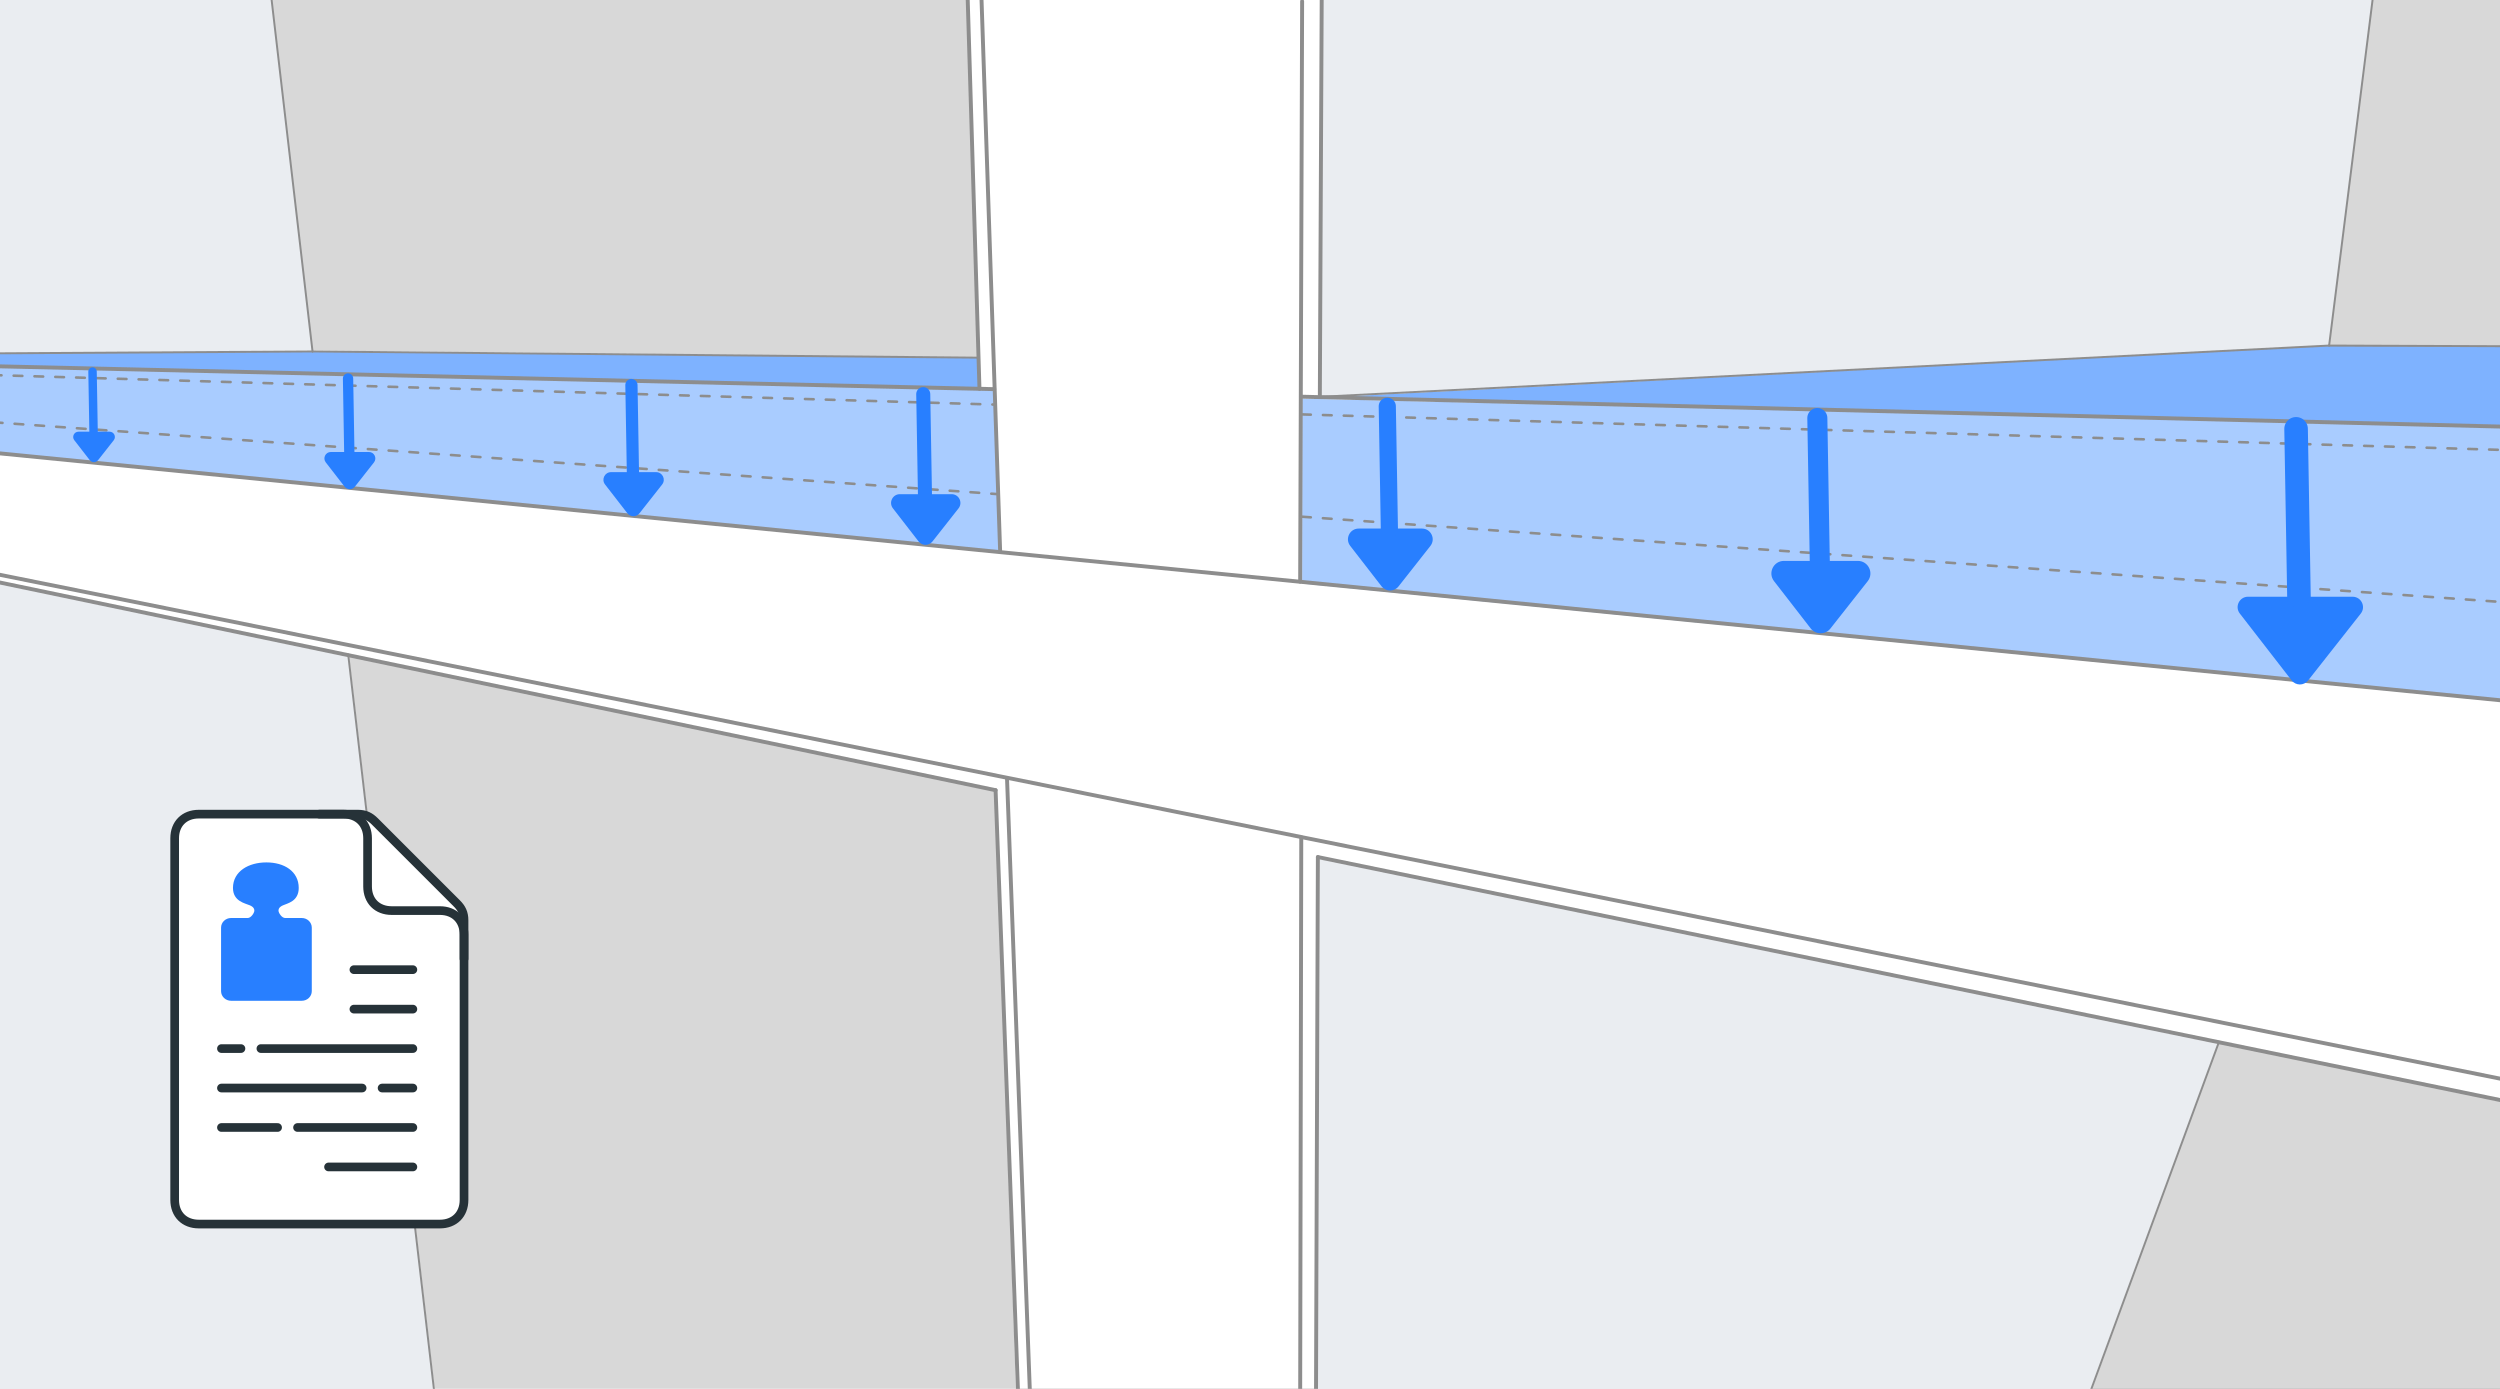
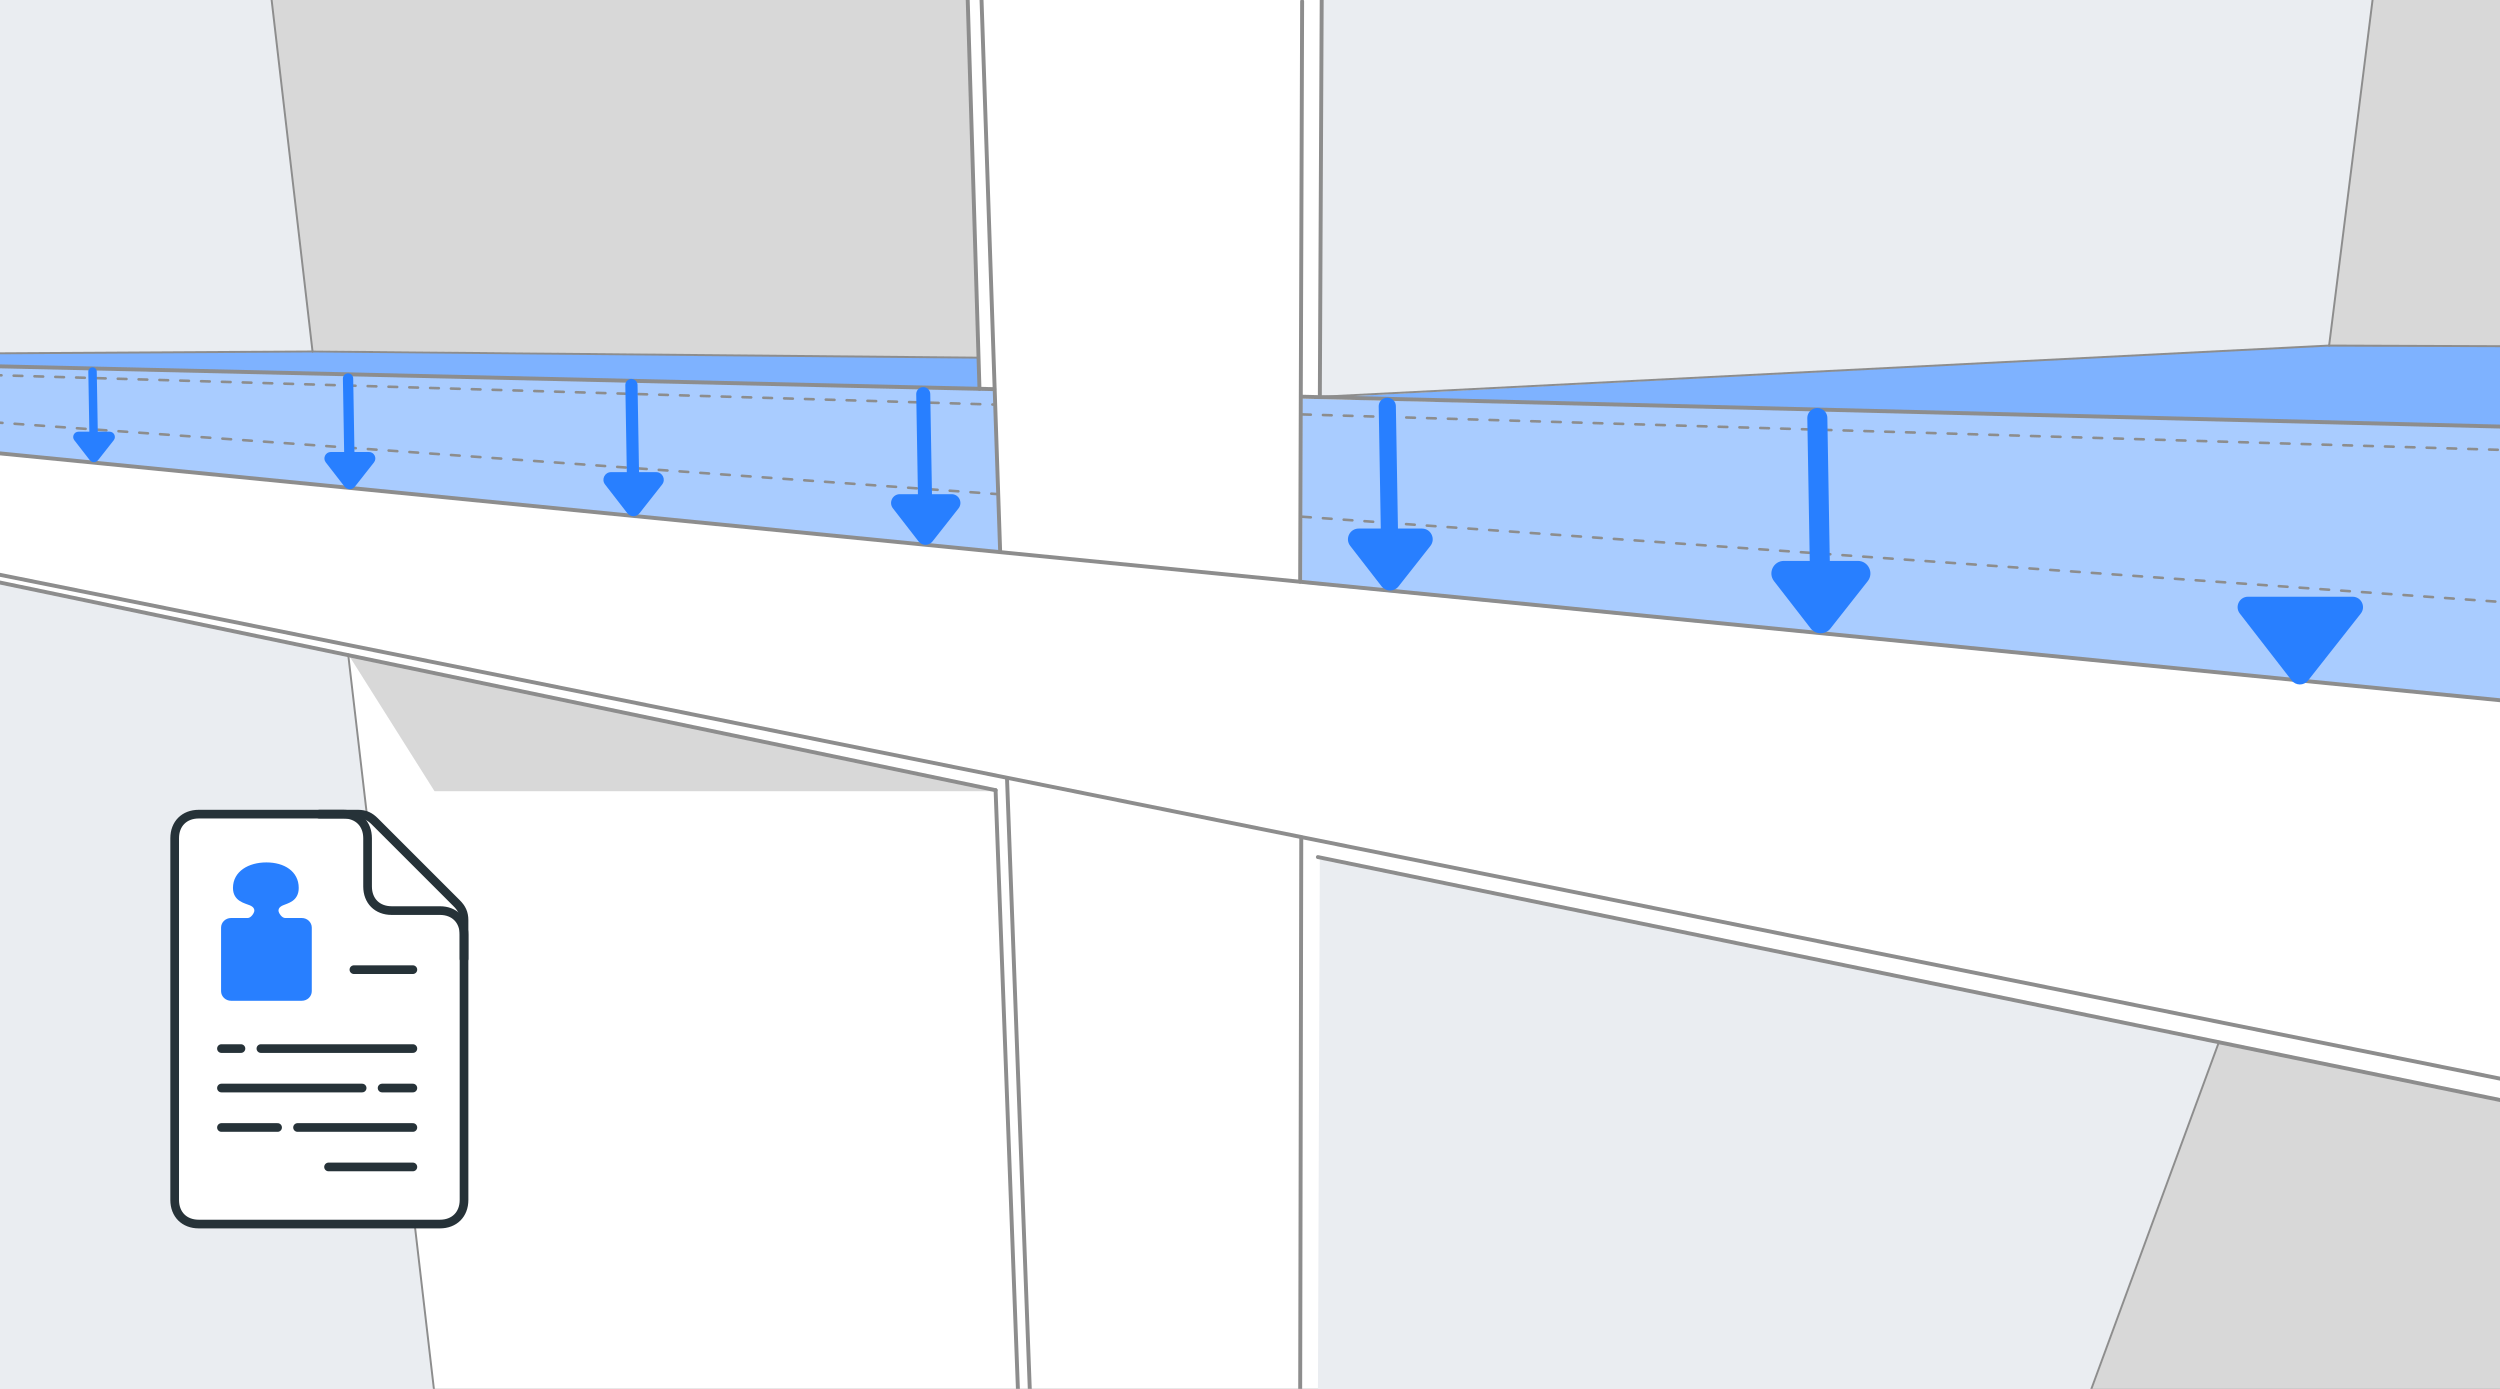
<svg xmlns="http://www.w3.org/2000/svg" width="1440" height="800" viewBox="0 0 1440 800" fill="none">
  <rect x="0" y="0" width="1440" height="800" fill="#333333" stroke="none" />
  <g clip-path="url(#clip0_1301_7839)">
    <rect width="1440" height="800" fill="white" />
    <g clip-path="url(#clip1_1301_7839)">
      <path opacity="0.4" d="M-3.566 210.371L573.244 223.969L575.511 318.027L-3.566 261.366V210.371Z" fill="#287FFF" />
      <path opacity="0.6" d="M-3.566 203.571L180.016 202.438L563.045 205.838L564.178 223.403L-3.566 210.371V203.571Z" fill="#287FFF" />
      <path opacity="0.4" d="M750.027 229.635L1475.29 245.9V407.551L750.027 336.158V229.635Z" fill="#287FFF" />
      <path opacity="0.6" d="M1341.57 199.038L1475.29 199.605V246.634L761.359 228.502L1341.57 199.038Z" fill="#287FFF" />
      <path d="M761.356 -9.475L1367.06 -5.509L1341.57 199.038L760.223 229.069L761.356 -9.475Z" fill="#EAEDF1" />
      <path d="M760.223 493.676L1277.54 600.766L1202.18 805.313L759.09 813.245L760.223 493.676Z" fill="#EAEDF1" />
      <path d="M-27.369 329.926L200.409 377.521L250.271 803.046L-33.035 818.345L-27.369 329.926Z" fill="#EAEDF1" />
      <path d="M-25.101 -2.675L155.081 -13.441L180.012 201.871L-37 203.571L-25.101 -2.675Z" fill="#EAEDF1" />
      <path d="M155.082 -12.874H556.81L563.609 205.838L180.013 201.871L155.082 -12.874Z" fill="#7E7E7E" fill-opacity="0.3" />
-       <path d="M200.977 377.521L573.24 455.713L585.139 799.647H250.272L200.977 377.521Z" fill="#7E7E7E" fill-opacity="0.3" />
+       <path d="M200.977 377.521L573.24 455.713H250.272L200.977 377.521Z" fill="#7E7E7E" fill-opacity="0.3" />
      <path d="M1278.11 600.199L1537.05 654.027L1522.88 818.345H1198.21L1278.11 600.199Z" fill="#7E7E7E" fill-opacity="0.3" />
      <path d="M1367.06 -4.942L1516.65 -24.206L1507.02 199.605H1341.57L1367.06 -4.942Z" fill="#7E7E7E" fill-opacity="0.3" />
      <path d="M-3.565 260.801L1482.66 407.554" stroke="#8D8D8D" stroke-width="2.266" stroke-linecap="round" />
      <path d="M-3 330.494L1484.36 630.232" stroke="#8D8D8D" stroke-width="2.266" stroke-linecap="round" />
      <path d="M759.097 493.676L1484.93 642.843" stroke="#8D8D8D" stroke-width="2.266" stroke-linecap="round" />
-       <path d="M759.097 493.676L757.964 820.045" stroke="#8D8D8D" stroke-width="2.266" stroke-linecap="round" />
      <path d="M749.53 482.344L748.893 809.846" stroke="#8D8D8D" stroke-width="2.266" stroke-linecap="round" />
      <path d="M580.044 448.347L593.643 813.245" stroke="#8D8D8D" stroke-width="2.266" stroke-linecap="round" />
      <path d="M573.46 455.147L587.059 820.045" stroke="#8D8D8D" stroke-width="2.266" stroke-linecap="round" />
      <path d="M573.46 455.147L-5.862 334.323" stroke="#8D8D8D" stroke-width="2.266" stroke-linecap="round" />
      <path d="M-3.565 243.235L574.379 284.597" stroke="#8D8D8D" stroke-width="1.5" stroke-linecap="round" stroke-dasharray="5 7" />
      <path d="M750.028 297.629L1483.22 349.757" stroke="#8D8D8D" stroke-width="1.5" stroke-linecap="round" stroke-dasharray="5 7" />
      <path d="M-4.13 216.037L572.681 233.035" stroke="#8D8D8D" stroke-width="1.5" stroke-linecap="round" stroke-dasharray="5 7" />
      <path d="M750.028 238.701L1477.56 260.232" stroke="#8D8D8D" stroke-width="1.5" stroke-linecap="round" stroke-dasharray="5 7" />
      <path d="M-3.565 210.937L572.679 224.149" stroke="#8D8D8D" stroke-width="2.266" stroke-linecap="round" />
      <path d="M750.028 228.502L1477.56 246.634" stroke="#8D8D8D" stroke-width="2.266" stroke-linecap="round" />
      <path d="M180.018 202.438L563.614 206.018" stroke="#8D8D8D" stroke-width="1.133" stroke-linecap="round" />
      <path d="M180.018 202.438L-10.363 203.571" stroke="#8D8D8D" stroke-width="1.133" stroke-linecap="round" />
      <path d="M180.018 202.438L155.087 -11.741" stroke="#8D8D8D" stroke-width="1.133" stroke-linecap="round" />
      <path d="M250.276 803.046L200.556 376.955" stroke="#8D8D8D" stroke-width="1.133" stroke-linecap="round" />
      <path d="M1177.25 874.439L1278.11 600.199" stroke="#8D8D8D" stroke-width="1.133" stroke-linecap="round" />
      <path d="M761.36 228.502L1341.57 199.038" stroke="#8D8D8D" stroke-width="1.133" stroke-linecap="round" />
      <path d="M1341.57 199.038L1486.27 199.588" stroke="#8D8D8D" stroke-width="1.133" stroke-linecap="round" />
      <path d="M1341.57 199.038L1367.64 -8.341" stroke="#8D8D8D" stroke-width="1.133" stroke-linecap="round" />
      <path d="M557.377 -0.976L564.177 223.969" stroke="#8D8D8D" stroke-width="2.266" stroke-linecap="round" />
      <path d="M565.312 -1.542L576.076 317.46" stroke="#8D8D8D" stroke-width="2.266" stroke-linecap="round" />
      <path d="M750.027 0.724L748.894 335.025" stroke="#8D8D8D" stroke-width="2.266" stroke-linecap="round" />
      <path d="M761.359 -14.008L760.226 228.502" stroke="#8D8D8D" stroke-width="2.266" stroke-linecap="round" />
      <path d="M518.314 284.644H548.14C552.361 284.644 554.724 289.511 552.112 292.827L537.08 311.916C535.046 314.499 531.126 314.484 529.112 311.885L514.318 292.796C511.744 289.474 514.111 284.644 518.314 284.644Z" fill="#287FFF" />
      <path d="M532.773 284.669L531.788 227" stroke="#287FFF" stroke-width="8.089" stroke-linecap="round" />
      <path d="M782.603 304.453H819.056C824.216 304.453 827.103 310.402 823.911 314.456L805.538 337.786C803.052 340.943 798.261 340.925 795.8 337.748L777.719 314.418C774.572 310.357 777.466 304.453 782.603 304.453Z" fill="#287FFF" />
      <path d="M800.277 304.484L799.073 234" stroke="#287FFF" stroke-width="9.887" stroke-linecap="round" />
      <path d="M1027.54 323.08H1070.13C1076.15 323.08 1079.53 330.03 1075.8 334.765L1054.33 362.021C1051.43 365.709 1045.83 365.687 1042.96 361.976L1021.83 334.721C1018.16 329.977 1021.54 323.08 1027.54 323.08Z" fill="#287FFF" />
      <path d="M1048.19 323.116L1046.78 240.774" stroke="#287FFF" stroke-width="11.55" stroke-linecap="round" />
      <path d="M1294.87 343.714H1355.09C1360.1 343.714 1362.9 349.49 1359.8 353.426L1329.45 391.966C1327.04 395.032 1322.39 395.014 1320 391.93L1290.13 353.389C1287.07 349.446 1289.88 343.714 1294.87 343.714Z" fill="#287FFF" />
-       <path d="M1324.2 343.756L1322.54 247.001" stroke="#287FFF" stroke-width="13.572" stroke-linecap="round" />
      <path d="M351.977 271.948H377.934C381.608 271.948 383.664 276.184 381.391 279.07L368.309 295.683C366.538 297.932 363.127 297.918 361.374 295.657L348.499 279.044C346.258 276.152 348.319 271.948 351.977 271.948Z" fill="#287FFF" />
      <path d="M364.561 271.97L363.703 221.781" stroke="#287FFF" stroke-width="7.04" stroke-linecap="round" />
      <path d="M190.576 260.341H212.484C215.585 260.341 217.32 263.916 215.402 266.352L204.36 280.374C202.866 282.271 199.987 282.26 198.508 280.351L187.641 266.33C185.75 263.889 187.489 260.341 190.576 260.341Z" fill="#287FFF" />
      <path d="M201.197 260.36L200.474 218" stroke="#287FFF" stroke-width="5.942" stroke-linecap="round" />
      <path d="M45.201 248.656H63.132C65.67 248.656 67.09 251.582 65.52 253.575L56.483 265.052C55.26 266.605 52.903 266.595 51.692 265.033L42.798 253.557C41.25 251.56 42.674 248.656 45.201 248.656Z" fill="#287FFF" />
      <path d="M53.891 248.671L53.299 214" stroke="#287FFF" stroke-width="4.863" stroke-linecap="round" />
    </g>
    <path d="M253.39 705.056H114.501C106.168 705.056 100.612 699.5 100.612 691.167V482.833C100.612 474.5 106.168 468.944 114.501 468.944H206.168C210.335 468.944 213.112 470.333 215.89 473.111L263.112 520.333C265.89 523.111 267.279 525.889 267.279 530.056V691.167C267.279 699.5 261.723 705.056 253.39 705.056Z" fill="white" stroke="#263238" stroke-width="5" stroke-linecap="round" stroke-linejoin="round" />
    <path d="M183.948 468.944H197.837C206.17 468.944 211.726 474.5 211.726 482.833V510.611C211.726 518.944 217.282 524.5 225.615 524.5H253.393C261.726 524.5 267.282 530.056 267.282 538.389V552.278" stroke="#263238" stroke-width="5" stroke-linecap="round" stroke-linejoin="round" />
    <path d="M159.452 524.59C159.452 523.012 160.229 521.639 162.608 520.587C165.458 519.324 171.103 518.405 171.103 511.438C171.103 502.591 163.381 497.714 153.454 497.714C143.532 497.714 135.156 502.591 135.156 511.438C135.156 518.405 141.336 519.306 144.305 520.587C146.693 521.621 147.466 523.012 147.466 524.59C147.466 526.163 145.312 529.736 142.677 529.736H133.088C130.458 529.736 128.299 531.79 128.299 534.311V570.907C128.299 573.423 130.458 575.482 133.093 575.482H173.834C176.464 575.482 178.624 573.423 178.624 570.907V534.311C178.624 531.79 176.464 529.736 173.834 529.736H164.246C161.606 529.736 159.452 526.163 159.452 524.59Z" fill="#287FFF" stroke="#287FFF" stroke-width="1.93" stroke-miterlimit="10" stroke-linecap="round" stroke-linejoin="round" />
    <line x1="150.279" y1="603.98" x2="237.812" y2="603.98" stroke="#263238" stroke-width="5" stroke-linecap="round" />
    <line x1="127.552" y1="626.708" x2="208.591" y2="626.708" stroke="#263238" stroke-width="5" stroke-linecap="round" />
    <line x1="220.084" y1="626.708" x2="237.812" y2="626.708" stroke="#263238" stroke-width="5" stroke-linecap="round" />
    <line x1="171.383" y1="649.435" x2="237.812" y2="649.435" stroke="#263238" stroke-width="5" stroke-linecap="round" />
    <line x1="127.552" y1="649.435" x2="159.889" y2="649.435" stroke="#263238" stroke-width="5" stroke-linecap="round" />
    <line x1="127.552" y1="603.98" x2="138.786" y2="603.98" stroke="#263238" stroke-width="5" stroke-linecap="round" />
    <line x1="189.24" y1="672.162" x2="237.812" y2="672.162" stroke="#263238" stroke-width="5" stroke-linecap="round" />
-     <line x1="203.851" y1="581.253" x2="237.812" y2="581.253" stroke="#263238" stroke-width="5" stroke-linecap="round" />
    <line x1="203.851" y1="558.526" x2="237.812" y2="558.526" stroke="#263238" stroke-width="5" stroke-linecap="round" />
  </g>
  <defs>
    <clipPath id="clip0_1301_7839">
      <rect width="1440" height="800" fill="white" />
    </clipPath>
    <clipPath id="clip1_1301_7839">
      <rect width="1440" height="800" fill="white" />
    </clipPath>
  </defs>
</svg>